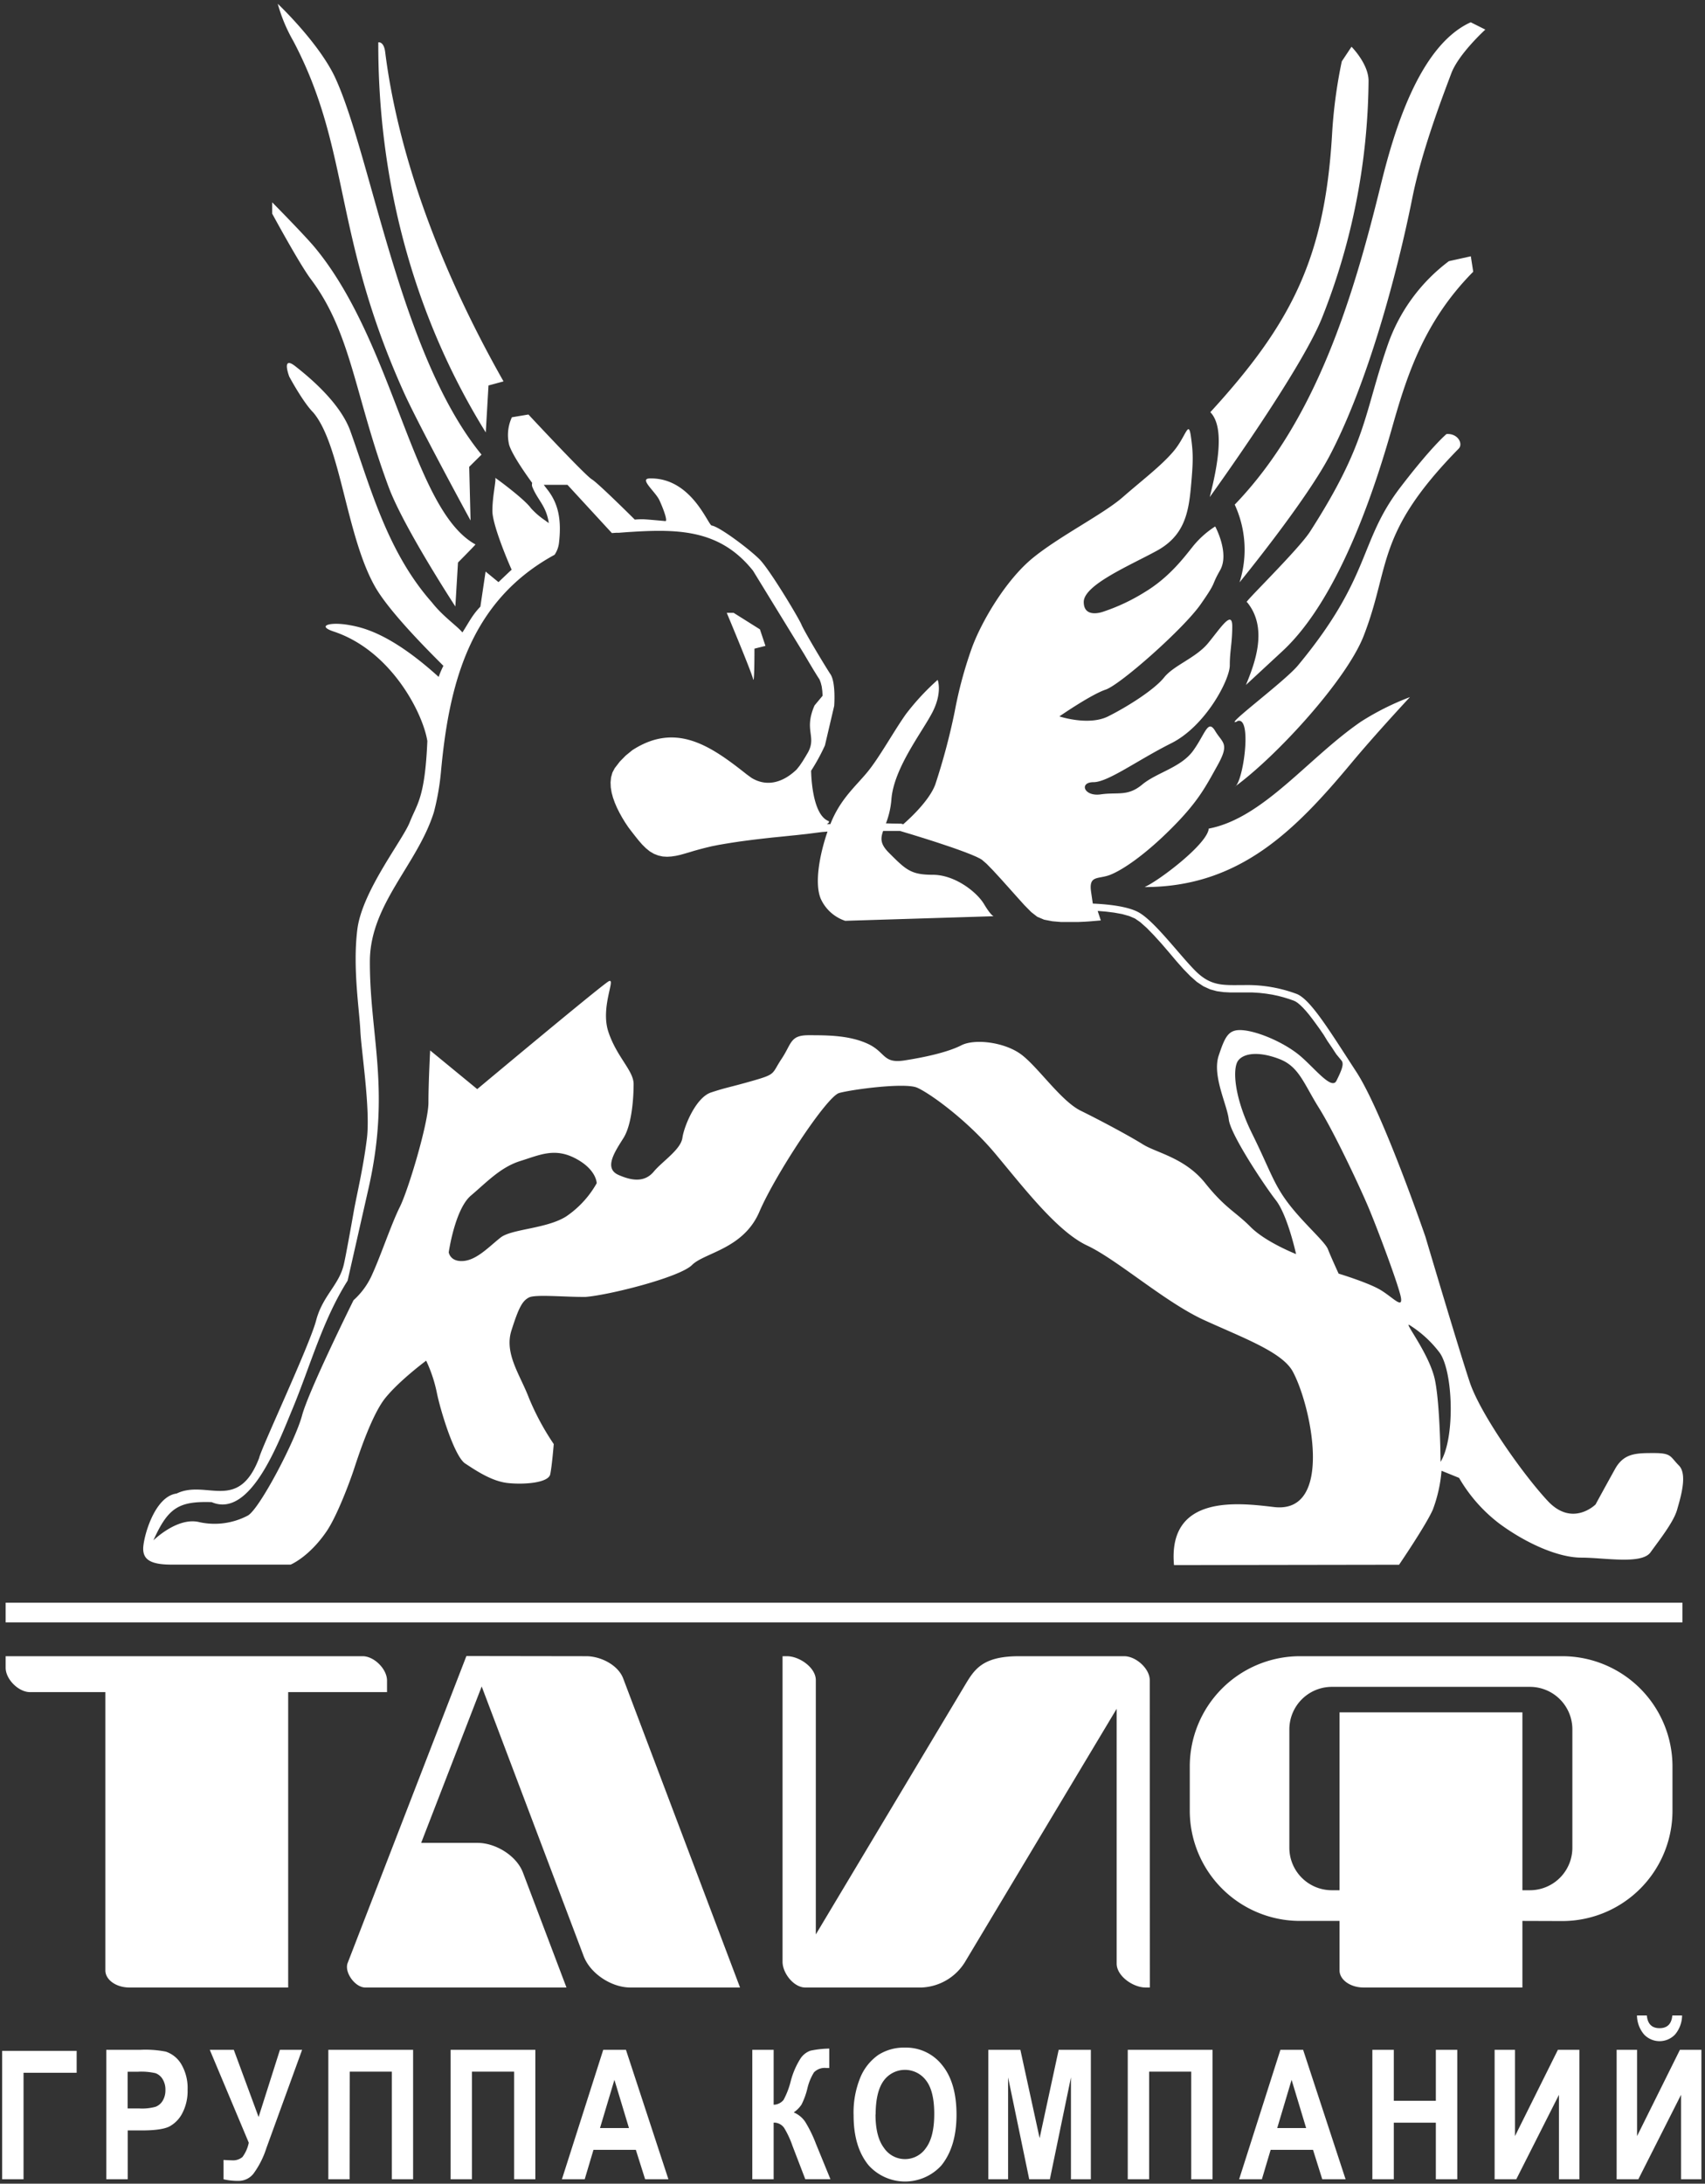
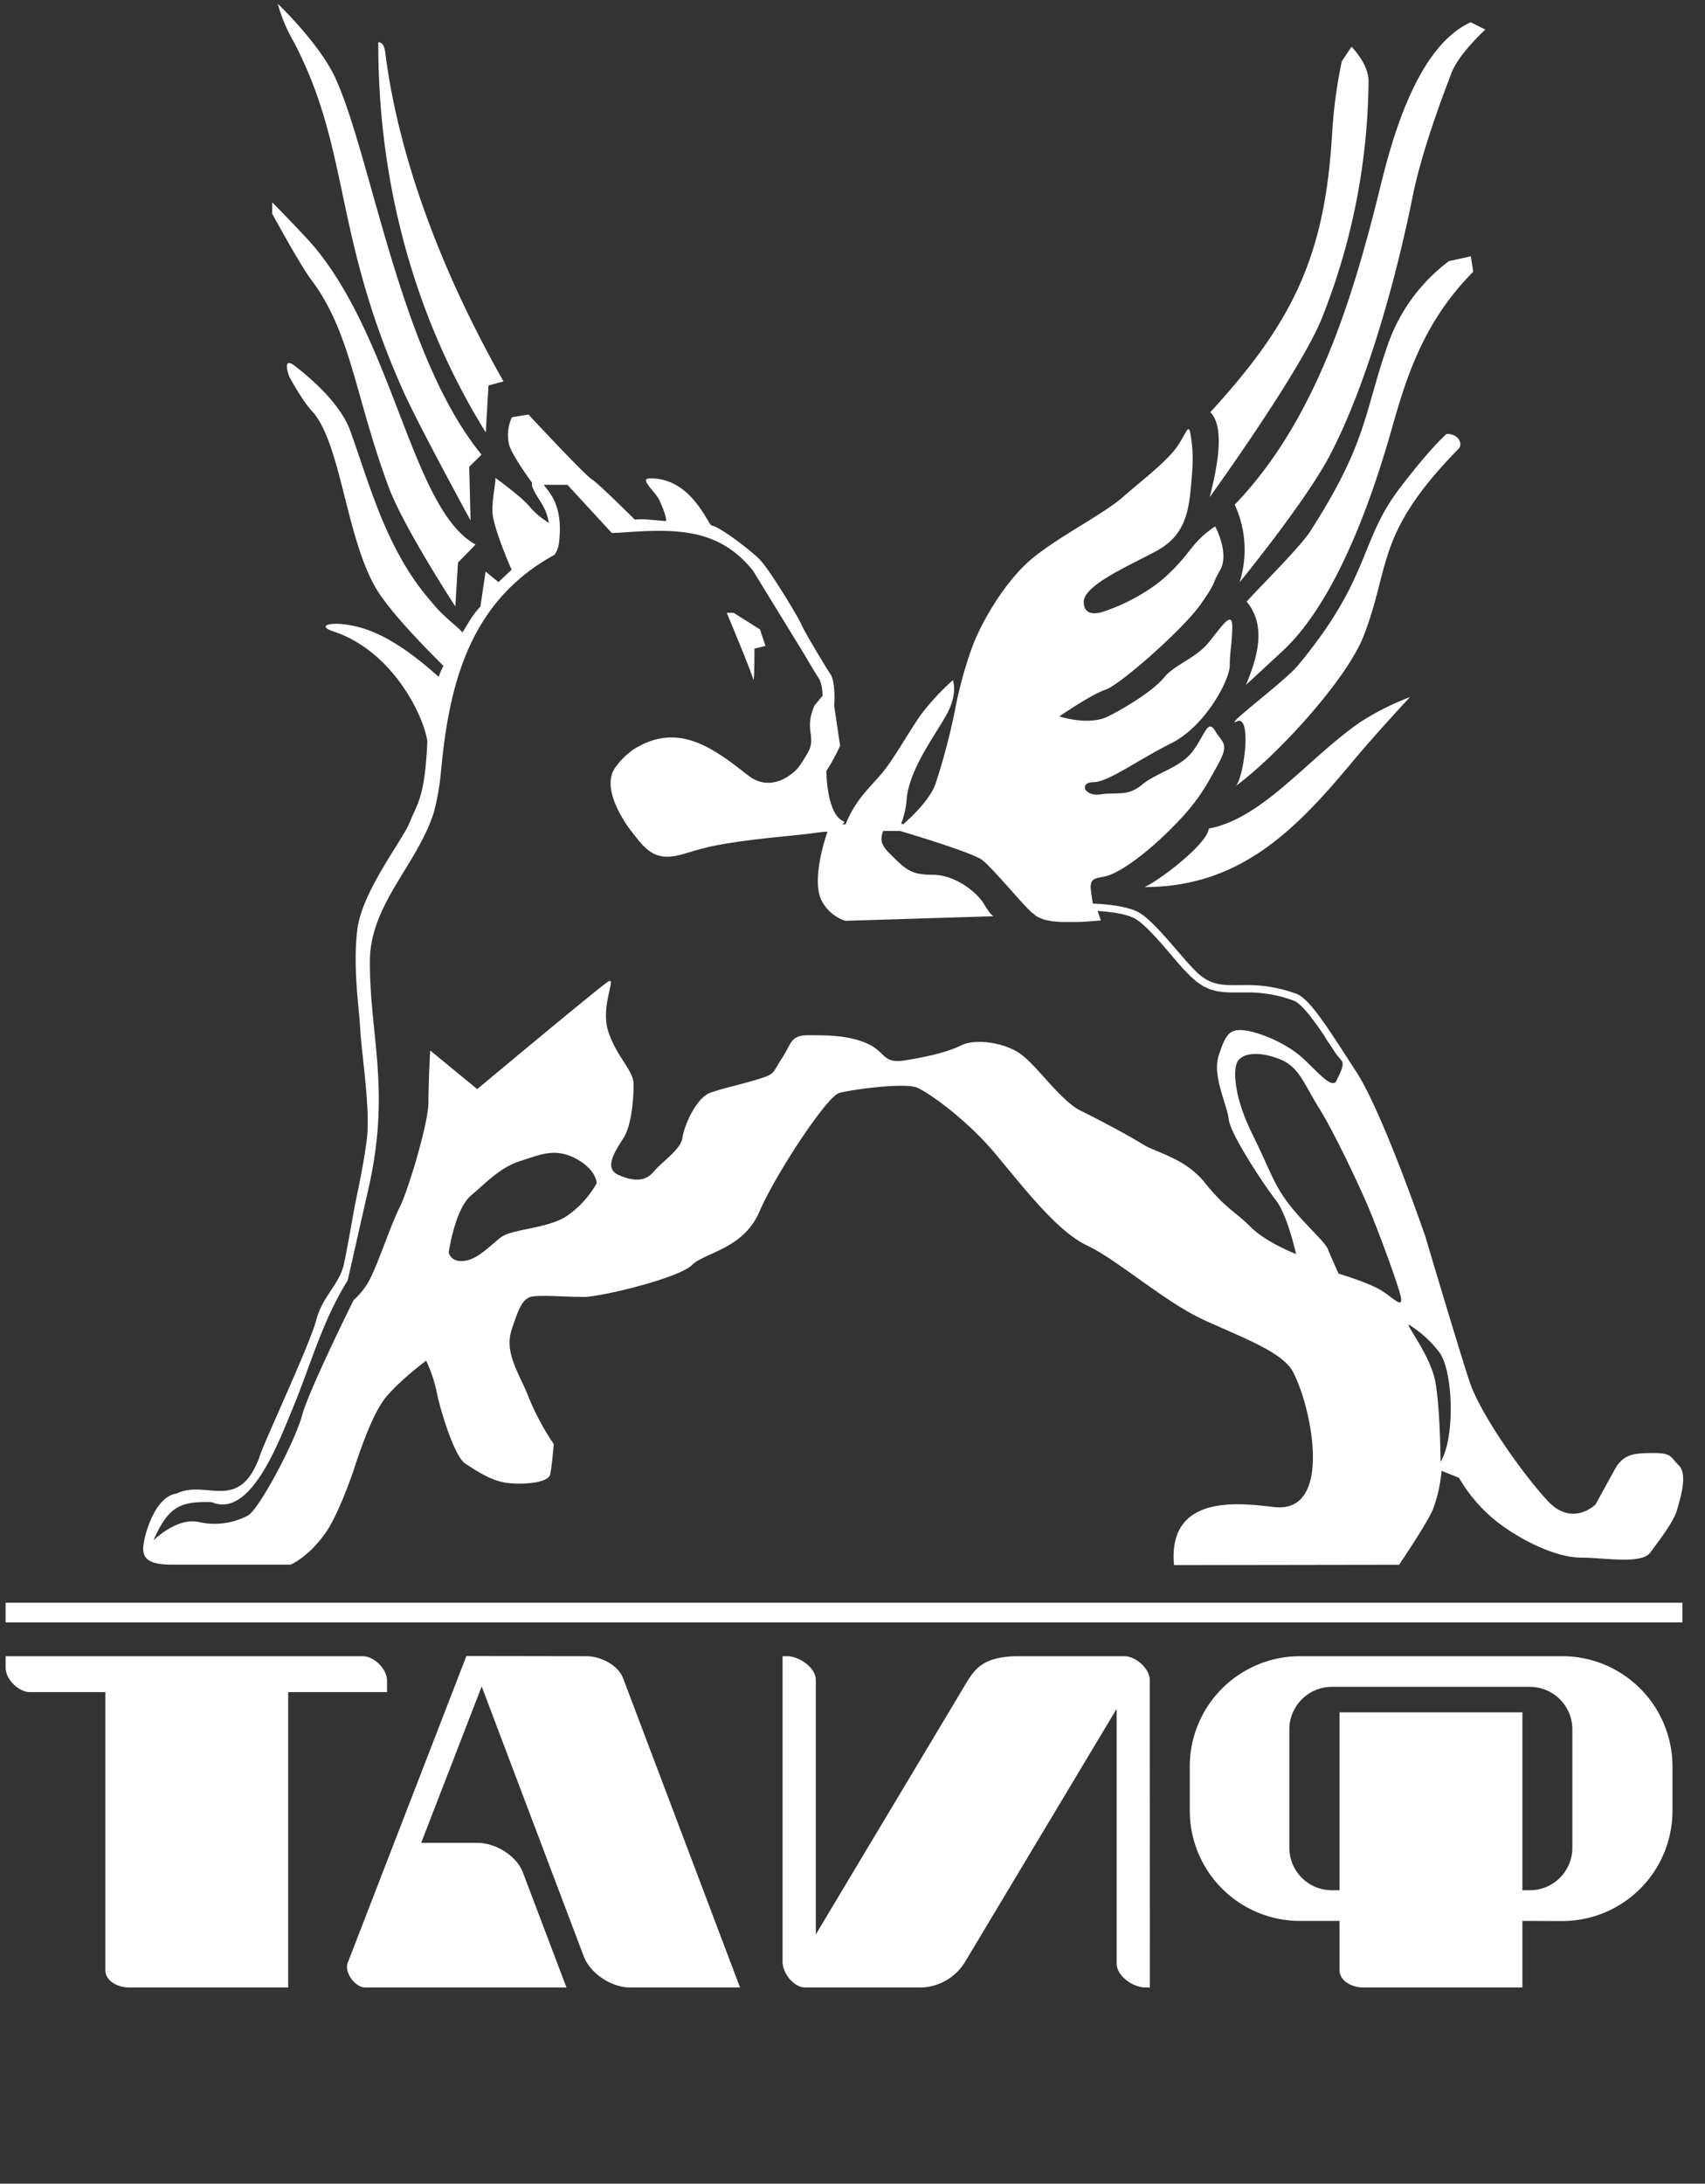
<svg xmlns="http://www.w3.org/2000/svg" id="Layer_1" data-name="Layer 1" viewBox="0 0 389 498">
  <rect x="0" y="0" width="389" height="498" fill="#333333" stroke="none" />
  <defs>
    <style>.cls-1,.cls-2{fill:#fff;}.cls-1{fill-rule:evenodd;}</style>
  </defs>
  <title>Artboard 1</title>
  <g id="Page-1">
    <g id="Artboard-1">
      <g id="Group">
-         <path id="Fill-1" class="cls-1" d="M190.32,161s.42-5.33-.85-7.24-6-9.81-6.61-11.3-7.25-12.58-9.59-14.92-9.17-7.46-10.88-7.68c-.86-.1-4.63-11-14.19-10.75-2.45.06,1.34,3,2.26,5,1.25,2.75,1.81,4.77,1.36,4.73-2.52-.23-4.64-.42-5.2-.42-.39,0-1,0-1.79.08-2.79-2.77-8.63-8.49-9.82-9.2-1.57-.94-14.45-14.77-14.45-14.77l-3.77.63a9.56,9.56,0,0,0-.63,6.28c.64,2.14,3.5,6.28,5.26,8.7a1.52,1.52,0,0,0,0,.82c1.29,3.23,3.17,4.27,3.79,8.33-.21-.14-.48-.33-.77-.56a17.45,17.45,0,0,1-3.3-2.83c-1.57-2.2-8.49-7.23-8.17-6.92s-.63,4.09-.63,7.54c0,3,3.26,10.89,4.39,13.4-1,.93-2,1.89-3,2.84l-2.94-2.41-1.19,8c-1.91,2-2.59,3.55-4.1,5.89-1.1-1.4-4.47-3.67-6.94-6.84C88.35,125.88,84.51,111.1,80,98.49,77.75,92,70.71,86.14,67.4,83.54S66,85.9,66,85.9s3.11,5.81,5.47,8.17c6.27,7.42,7.49,28,14.06,39.66,3.5,6.21,13.64,16.08,15.63,18.12a21.69,21.69,0,0,0-1.08,2.52C88.63,144,82.16,143,79.45,142.51c-4.31-.72-7.2.23-3.33,1.51C89.23,148.36,96.49,162.63,97.5,169c-.55,13.06-2.38,14.35-4,18.48S82.63,203.2,81.53,211.94,82,230.3,82.21,235s2.34,17.9,1.49,24.72-2.32,12.78-3,16.62-1.8,10.07-2.25,12c-1.08,4.73-4.85,7.15-6.33,12.81s-12.62,29.34-13,31.36c-4.79,12.49-12.06,4.82-18.82,8.1-5.15.67-7.63,10.15-7.63,12.57s1.58,3.64,6.44,3.64H66.31s4.24-1.73,8.27-7.69c2.43-3.64,5.26-11.32,6.07-13.75s4-12.54,7.28-16.58,9.3-8.49,9.3-8.49a32.21,32.21,0,0,1,2.43,7.28c.8,4,4,14.55,6.47,16.17s6.06,4.05,9.7,4.45,9.3,0,9.71-2,.8-6.88.8-6.88a58.37,58.37,0,0,1-5.66-10.51c-2-5.26-5.66-10.11-4-15.37s2.51-6.78,4-7.55,8.37-.07,12.94-.13c5.26-.4,21.44-4.45,24.27-7.28s11.72-3.64,15.36-12.13,15.37-26.29,18.2-27.09,15-2.43,17.79-1.22,11.32,7.28,17.79,15,14.16,17.8,21,21,17.8,12.94,26.69,17,17.79,7.28,20.22,11.72c4.2,7.71,9.49,32.55-4.28,30.92-7.88-.93-24.26-3.06-22.81,13.24l51.35-.08s6.07-8.9,7.69-12.53a32.75,32.75,0,0,0,2-8.9l4,1.62a35.34,35.34,0,0,0,9.3,10.51c6.07,4.45,13.35,7.68,18.61,7.68s13.74,1.62,15.77-1.21,5.25-6.87,6.06-9.7,2.43-8.09.41-10.11-1.62-2.83-5.67-2.83-6.87,0-8.89,3.63-4.45,8.09-4.45,8.09-5.26,5.26-10.92-.81-15.36-19.81-17.79-27.09-10.11-33.16-10.11-33.16-9.71-28.31-15.77-37.61S299,227.86,295.78,226.65a32.21,32.21,0,0,0-11.73-2c-4.85,0-7.68.4-11.32-3.24s-9.3-11.32-12.94-13.34c-2.75-1.53-8-1.9-10.46-2-.13-.82-.26-1.72-.4-2.7-.56-3.89,1.66-2.77,4.44-3.89s7.77-4.44,13.88-10.55,7.78-9.44,10.56-14.44,1.11-5-.56-7.78-2.22.56-5,4.45-8.33,5-11.66,7.77-5.56,1.67-9.44,2.23-5-2.78-1.67-2.78,10-5,17.77-8.89,13.33-14.44,13.33-17.77.56-5,.56-8.89-2.78.56-5.55,3.89-7.78,5-10,7.78-8.33,6.66-12.78,8.88-11.11,0-11.11,0,7.23-5,10.56-6.11,17.77-13.88,21.66-19.44,2.22-3.88,4.44-7.77-1.11-10-1.11-10a21.27,21.27,0,0,0-5,4.44c-2.22,2.78-5.55,7.22-11.11,10.56a44,44,0,0,1-9.44,4.44s-4.44,1.67-4.44-2.22,10.55-8.33,16.66-11.67,7.22-8.33,7.78-14.44.55-7.77,0-11.66-1.11,0-3.89,3.33-7.22,6.67-11.66,10.55-14.45,8.89-20.55,13.89-11.67,14.44-13.89,20.55a94.91,94.91,0,0,0-3.89,14.44,146.74,146.74,0,0,1-4.44,16.66c-1.39,3.7-5.85,7.78-7.31,9.05l-.47-.14s-1.39,0-3.47-.07a19.17,19.17,0,0,0,1.25-5.5c.56-7.22,7.22-15.56,9.44-20s1.11-7.22,1.11-7.22a54.94,54.94,0,0,0-7.22,7.78c-2.77,3.88-6.11,10-8.88,13.33s-6.11,6.11-8.33,11.66l-.05.12-.8,0c.53-.32.66-.57.29-.73-3.55-1.52-3.86-10-3.88-11.44a45,45,0,0,0,3.15-5.77ZM102.38,285.6s1.41-9.85,5.06-12.94,6.76-6.47,11.26-7.88,7.88-3.1,12.66-.56,4.78,5.62,4.78,5.62a22.43,22.43,0,0,1-7,7.6c-4.5,2.81-12.38,2.81-14.91,4.78s-5.35,5.07-8.44,5.35S102.38,285.6,102.38,285.6Zm180.15-43.78c-1.39,1.74-1,8.34,3.12,16.67s4.86,11.45,8.33,16,8.33,8.68,9,10.42,2.43,5.55,2.43,5.55,6.94,2.09,9.72,3.82,4.86,4.17,4.51,1.74-5.55-16.32-7.64-21.18-7.63-16.66-11.1-22.21-4.52-9.38-9-11.11S283.92,240.09,282.53,241.82ZM276.14,94c18.61-20.31,26.12-35.3,27.77-63.32A112.19,112.19,0,0,1,306.13,14l2.22-3.34s3.89,3.89,3.89,7.78a149.21,149.21,0,0,1-10.55,53.87C296.93,84.44,276,113.37,276,113.37,278.1,105.14,279.27,97.23,276.14,94Zm5.55,21.1C300.3,95.8,308.75,67.79,315,42.29c2.82-11.46,8.54-31.78,20.55-37.21l3.33,1.67s-6.11,5.55-7.77,10S324.46,34,322.24,45.07c-3.57,17.86-10.32,42.6-18.88,58.87-5.56,10.56-20.56,28.88-20.56,28.88A24.54,24.54,0,0,0,281.69,115.05Zm2.78,22.22c-1.11.55,11.76-11.93,14.44-16.11,13.13-20.45,12.15-26.62,17.78-42.77a40.45,40.45,0,0,1,13.88-18.88l5-1.11.55,3.52c-10.9,11-14.95,23-18.35,35-3.15,11.14-11.42,38.78-25.16,51.51l-8.35,7.73C286.42,151,289.32,143.1,284.47,137.27Zm-2.22,27.21c-3.59,1.55,10.84-9.09,13.88-12.77,16.82-20.28,13.8-28.1,23.33-40.57,7.22-9.44,10.56-12.2,10.56-12.2,2.57-.21,3.88,2.21,2.77,3.34C313.71,121.81,317.35,129,311.13,145c-3.88,10-19.81,27.44-29.44,34.44C283.62,178.71,285.84,162.94,282.25,164.48Zm-6.47,24.44c12.51-2.39,22.74-16.21,34.8-24.44a61,61,0,0,1,11.1-5.55s-7.77,8.33-13.33,15c-12.91,15.49-25.61,28.32-47.21,28.32C264.38,200.89,275.59,192.41,275.78,188.92ZM103.89,138.31s-11.82-18.07-15.22-27.24C80.92,90.22,80.2,76,70.91,63.65c-2.58-3.43-8.81-14.93-8.81-14.93V46.14s7.4,7.49,9.74,10.31C90,78.36,94.12,116.33,108.49,124.17c-.72.82-4,4.12-4,4.12Zm3.47-19.61S95.24,96.48,92,89.17c-16.11-35.92-12-55-25.07-79.79A36.61,36.61,0,0,1,63.37.86s9.52,9,13.17,17c8.24,18,14.75,63.14,33.32,85.82l-2.81,2.78Zm3.47-20.08C93.7,71,86.21,39.83,86.31,9.66c0,0,1.25-.31,1.57,2.2,1.65,13.21,7,39.83,27,75.12l-3.43.93ZM35,351.29s5.52-5.45,10.55-4.14a16.25,16.25,0,0,0,11-1.52c2.69-1.53,10.82-17.06,12.36-22.81s11.75-26.3,11.75-26.3A17.11,17.11,0,0,0,85,290.45c1.92-4.22,4.31-11.37,6.23-15.21s6.52-19.18,6.52-23.79.39-11.89.39-11.89l10.74,8.82s28-23.4,29.93-24.55-1.92,5.75,0,11.51,5.75,8.82,5.75,11.89-.38,9.21-2.3,12.28-4.6,6.91-1.15,8.44,6.14,1.54,8.06-.77,6.14-5,6.52-7.67,3.07-9.21,6.52-10.36,4.22-1.15,9.59-2.69,4.22-1.53,6.53-5,1.91-5.37,6.13-5.37,9.21,0,13.43,1.91,3.46,4.61,8.44,3.84,10-1.92,13-3.45,9.59-.77,13.43,1.92,9.21,10.74,13.81,13,11.13,5.76,14.2,7.68,9.59,3.06,14.19,8.82,6.91,6.52,10.36,10S295.7,286,295.7,286s-1.92-8.82-4.6-12.27-10.36-15-10.75-18.42-3.83-10-2.3-14.58,2.3-6.14,5.76-5.76,8.82,2.69,12.27,5.38,7.68,8.44,8.83,6.13,1.77-3.79,1.19-4.57l-1.24-1.51-1-1.53-1-1.46L302,236l-.89-1.3-.86-1.19-.81-1.1-.77-1-.73-.87-.68-.74-.63-.61-.56-.47-.48-.32-.43-.2-1.11-.39-1.21-.37-1.26-.33-1.33-.28-1.4-.22-1.48-.17-1.59-.1-1.7,0-1.71,0h-1.62l-1.57-.08-1.55-.21-1.54-.42-1.53-.7-1.5-1-1.48-1.31L270,221l-1.62-1.83-1.69-2-1.72-2-1.71-1.88-1.62-1.66-1.47-1.31-1.23-.85-1.28-.55-1.64-.46-1.82-.33-1.84-.23-1.68-.14-.24,0,.71,2.15-2.56.22-1.07.07-1.56.07-1.86,0-2,0-2-.17-1.88-.36-1.58-.67L235.27,208l-1.54-1.56L232,204.52l-1.84-2.06-1.84-2.05-1.73-1.88L225.1,197l-1.09-.94-.49-.29-.86-.42-1.13-.48-1.35-.53-1.5-.55-1.61-.57-1.67-.56-1.68-.56-1.65-.53-1.58-.5-1.46-.45-1.29-.4-1.08-.32-.83-.25-.5-.15h-1.07l-.92,0-1.12,0h-.73c-.61,1.74-.67,3,1.34,5,3.88,3.88,5,5,10,5s10,3.89,11.67,6.67,2.22,2.78,2.22,2.78L192.83,210a9.38,9.38,0,0,1-5.56-5c-1.48-3.47-.32-10,1.53-15.35h0l-1.26.1-1.11.14-1.09.14-1.16.15-1.21.13-1.25.14-1.3.13-1.34.14-1.38.14-1.42.14-1.45.16-1.48.17-1.52.18-1.54.2-1.57.21-1.6.24-1.61.26-1.63.28-1.55.31-1.41.34-1.31.34-1.22.34-1.12.34-1.07.31-1,.28-1,.22-1,.15-1,.06-1-.06-1-.22-1-.39-.94-.55-.89-.72-.86-.85-.81-.93-.8-1-.78-1-.76-1-.73-1.09-.68-1.11-.63-1.14-.57-1.14-.49-1.15-.41-1.15-.31-1.15-.19-1.15-.05-1.15.11-1.14.31-1.11.53-1,1.17-1.52,1.35-1.37,1.5-1.22c10-6.48,17.92-.95,26.09,5.52l1.13.82c3.55,2.13,7.22,1,10.27-1.94l.67-.84.68-1,.65-1.06.59-1c2-3.69-1-5,1.49-10.7l1.84-2.21-.07-1.1-.13-1-.21-.83L187,155l-.57-.89-.87-1.41-1-1.67-1.06-1.8-11.7-19.08c-7.3-9.14-16.48-9.55-27.44-8.87l-1.15.07-1.08.08-.9.07-.63,0-1,.07-10.13-11-5.41,0,.71.93c2.7,3.36,3.36,7.16,2.76,12.36a6.12,6.12,0,0,1-1,2.66c-19.57,10.67-24.12,29.84-25.93,49.55A56.81,56.81,0,0,1,99,185.2C95.29,197.07,84.63,206,84.39,218.87c-.12,17.19,4.84,29.46-.32,52.19l-4.76,21c-5.7,9-8.48,19.38-12.56,29.21-3.15,7.54-9.59,25.12-18.46,21.3C40.8,342.33,38.35,343.82,35,351.29ZM165.81,139.76s5.66,13.51,6,15.08.32-6.91.32-6.91l2.51-.63-1.26-3.77-6-3.77ZM321.52,302.15c-1.18-.59,4.71,6.78,5.89,12.67s1.26,18.57,1.26,18.57c3.38-5.53,2.86-20.68-.23-24.92a25.73,25.73,0,0,0-6.92-6.32Z" />
+         <path id="Fill-1" class="cls-1" d="M190.32,161s.42-5.33-.85-7.24-6-9.81-6.61-11.3-7.25-12.58-9.59-14.92-9.17-7.46-10.88-7.68c-.86-.1-4.63-11-14.19-10.75-2.45.06,1.34,3,2.26,5,1.25,2.75,1.81,4.77,1.36,4.73-2.52-.23-4.64-.42-5.2-.42-.39,0-1,0-1.79.08-2.79-2.77-8.63-8.49-9.82-9.2-1.57-.94-14.45-14.77-14.45-14.77l-3.77.63a9.56,9.56,0,0,0-.63,6.28c.64,2.14,3.5,6.28,5.26,8.7a1.52,1.52,0,0,0,0,.82c1.29,3.23,3.17,4.27,3.79,8.33-.21-.14-.48-.33-.77-.56a17.45,17.45,0,0,1-3.3-2.83c-1.57-2.2-8.49-7.23-8.17-6.92s-.63,4.09-.63,7.54c0,3,3.26,10.89,4.39,13.4-1,.93-2,1.89-3,2.84l-2.94-2.41-1.19,8c-1.91,2-2.59,3.55-4.1,5.89-1.1-1.4-4.47-3.67-6.94-6.84C88.35,125.88,84.51,111.1,80,98.49,77.75,92,70.71,86.14,67.4,83.54S66,85.9,66,85.9s3.11,5.81,5.47,8.17c6.27,7.42,7.49,28,14.06,39.66,3.5,6.21,13.64,16.08,15.63,18.12a21.69,21.69,0,0,0-1.08,2.52C88.63,144,82.16,143,79.45,142.51c-4.31-.72-7.2.23-3.33,1.51C89.23,148.36,96.49,162.63,97.5,169c-.55,13.06-2.38,14.35-4,18.48S82.63,203.2,81.53,211.94,82,230.3,82.21,235s2.34,17.9,1.49,24.72-2.32,12.78-3,16.62-1.8,10.07-2.25,12c-1.08,4.73-4.85,7.15-6.33,12.81s-12.62,29.34-13,31.36c-4.79,12.49-12.06,4.82-18.82,8.1-5.15.67-7.63,10.15-7.63,12.57s1.58,3.64,6.44,3.64H66.31s4.24-1.73,8.27-7.69c2.43-3.64,5.26-11.32,6.07-13.75s4-12.54,7.28-16.58,9.3-8.49,9.3-8.49a32.21,32.21,0,0,1,2.43,7.28c.8,4,4,14.55,6.47,16.17s6.06,4.05,9.7,4.45,9.3,0,9.71-2,.8-6.88.8-6.88a58.37,58.37,0,0,1-5.66-10.51c-2-5.26-5.66-10.11-4-15.37s2.51-6.78,4-7.55,8.37-.07,12.94-.13c5.26-.4,21.44-4.45,24.27-7.28s11.72-3.64,15.36-12.13,15.37-26.29,18.2-27.09,15-2.43,17.79-1.22,11.32,7.28,17.79,15,14.16,17.8,21,21,17.8,12.94,26.69,17,17.79,7.28,20.22,11.72c4.2,7.71,9.49,32.55-4.28,30.92-7.88-.93-24.26-3.06-22.81,13.24l51.35-.08s6.07-8.9,7.69-12.53a32.75,32.75,0,0,0,2-8.9l4,1.62a35.34,35.34,0,0,0,9.3,10.51c6.07,4.45,13.35,7.68,18.61,7.68s13.74,1.62,15.77-1.21,5.25-6.87,6.06-9.7,2.43-8.09.41-10.11-1.62-2.83-5.67-2.83-6.87,0-8.89,3.63-4.45,8.09-4.45,8.09-5.26,5.26-10.92-.81-15.36-19.81-17.79-27.09-10.11-33.16-10.11-33.16-9.71-28.31-15.77-37.61S299,227.86,295.78,226.65a32.21,32.21,0,0,0-11.73-2c-4.85,0-7.68.4-11.32-3.24s-9.3-11.32-12.94-13.34c-2.75-1.53-8-1.9-10.46-2-.13-.82-.26-1.72-.4-2.7-.56-3.89,1.66-2.77,4.44-3.89s7.77-4.44,13.88-10.55,7.78-9.44,10.56-14.44,1.11-5-.56-7.78-2.22.56-5,4.45-8.33,5-11.66,7.77-5.56,1.67-9.44,2.23-5-2.78-1.67-2.78,10-5,17.77-8.89,13.33-14.44,13.33-17.77.56-5,.56-8.89-2.78.56-5.55,3.89-7.78,5-10,7.78-8.33,6.66-12.78,8.88-11.11,0-11.11,0,7.23-5,10.56-6.11,17.77-13.88,21.66-19.44,2.22-3.88,4.44-7.77-1.11-10-1.11-10a21.27,21.27,0,0,0-5,4.44c-2.22,2.78-5.55,7.22-11.11,10.56a44,44,0,0,1-9.44,4.44s-4.44,1.67-4.44-2.22,10.55-8.33,16.66-11.67,7.22-8.33,7.78-14.44.55-7.77,0-11.66-1.11,0-3.89,3.33-7.22,6.67-11.66,10.55-14.45,8.89-20.55,13.89-11.67,14.44-13.89,20.55a94.91,94.91,0,0,0-3.89,14.44,146.74,146.74,0,0,1-4.44,16.66c-1.39,3.7-5.85,7.78-7.31,9.05l-.47-.14a19.17,19.17,0,0,0,1.25-5.5c.56-7.22,7.22-15.56,9.44-20s1.11-7.22,1.11-7.22a54.94,54.94,0,0,0-7.22,7.78c-2.77,3.88-6.11,10-8.88,13.33s-6.11,6.11-8.33,11.66l-.05.12-.8,0c.53-.32.66-.57.29-.73-3.55-1.52-3.86-10-3.88-11.44a45,45,0,0,0,3.15-5.77ZM102.38,285.6s1.41-9.85,5.06-12.94,6.76-6.47,11.26-7.88,7.88-3.1,12.66-.56,4.78,5.62,4.78,5.62a22.43,22.43,0,0,1-7,7.6c-4.5,2.81-12.38,2.81-14.91,4.78s-5.35,5.07-8.44,5.35S102.38,285.6,102.38,285.6Zm180.15-43.78c-1.39,1.74-1,8.34,3.12,16.67s4.86,11.45,8.33,16,8.33,8.68,9,10.42,2.43,5.55,2.43,5.55,6.94,2.09,9.72,3.82,4.86,4.17,4.51,1.74-5.55-16.32-7.64-21.18-7.63-16.66-11.1-22.21-4.52-9.38-9-11.11S283.92,240.09,282.53,241.82ZM276.14,94c18.61-20.31,26.12-35.3,27.77-63.32A112.19,112.19,0,0,1,306.13,14l2.22-3.34s3.89,3.89,3.89,7.78a149.21,149.21,0,0,1-10.55,53.87C296.93,84.44,276,113.37,276,113.37,278.1,105.14,279.27,97.23,276.14,94Zm5.55,21.1C300.3,95.8,308.75,67.79,315,42.29c2.82-11.46,8.54-31.78,20.55-37.21l3.33,1.67s-6.11,5.55-7.77,10S324.46,34,322.24,45.07c-3.57,17.86-10.32,42.6-18.88,58.87-5.56,10.56-20.56,28.88-20.56,28.88A24.54,24.54,0,0,0,281.69,115.05Zm2.78,22.22c-1.11.55,11.76-11.93,14.44-16.11,13.13-20.45,12.15-26.62,17.78-42.77a40.45,40.45,0,0,1,13.88-18.88l5-1.11.55,3.52c-10.9,11-14.95,23-18.35,35-3.15,11.14-11.42,38.78-25.16,51.51l-8.35,7.73C286.42,151,289.32,143.1,284.47,137.27Zm-2.22,27.21c-3.59,1.55,10.84-9.09,13.88-12.77,16.82-20.28,13.8-28.1,23.33-40.57,7.22-9.44,10.56-12.2,10.56-12.2,2.57-.21,3.88,2.21,2.77,3.34C313.71,121.81,317.35,129,311.13,145c-3.88,10-19.81,27.44-29.44,34.44C283.62,178.71,285.84,162.94,282.25,164.48Zm-6.47,24.44c12.51-2.39,22.74-16.21,34.8-24.44a61,61,0,0,1,11.1-5.55s-7.77,8.33-13.33,15c-12.91,15.49-25.61,28.32-47.21,28.32C264.38,200.89,275.59,192.41,275.78,188.92ZM103.89,138.31s-11.82-18.07-15.22-27.24C80.92,90.22,80.2,76,70.91,63.65c-2.58-3.43-8.81-14.93-8.81-14.93V46.14s7.4,7.49,9.74,10.31C90,78.36,94.12,116.33,108.49,124.17c-.72.82-4,4.12-4,4.12Zm3.47-19.61S95.24,96.48,92,89.17c-16.11-35.92-12-55-25.07-79.79A36.61,36.61,0,0,1,63.37.86s9.52,9,13.17,17c8.24,18,14.75,63.14,33.32,85.82l-2.81,2.78Zm3.47-20.08C93.7,71,86.21,39.83,86.31,9.66c0,0,1.25-.31,1.57,2.2,1.65,13.21,7,39.83,27,75.12l-3.43.93ZM35,351.29s5.52-5.45,10.55-4.14a16.25,16.25,0,0,0,11-1.52c2.69-1.53,10.82-17.06,12.36-22.81s11.75-26.3,11.75-26.3A17.11,17.11,0,0,0,85,290.45c1.92-4.22,4.31-11.37,6.23-15.21s6.52-19.18,6.52-23.79.39-11.89.39-11.89l10.74,8.82s28-23.4,29.93-24.55-1.92,5.75,0,11.51,5.75,8.82,5.75,11.89-.38,9.21-2.3,12.28-4.6,6.91-1.15,8.44,6.14,1.54,8.06-.77,6.14-5,6.52-7.67,3.07-9.21,6.52-10.36,4.22-1.15,9.59-2.69,4.22-1.53,6.53-5,1.91-5.37,6.13-5.37,9.21,0,13.43,1.91,3.46,4.61,8.44,3.84,10-1.92,13-3.45,9.59-.77,13.43,1.92,9.21,10.74,13.81,13,11.13,5.76,14.2,7.68,9.59,3.06,14.19,8.82,6.91,6.52,10.36,10S295.7,286,295.7,286s-1.92-8.82-4.6-12.27-10.36-15-10.75-18.42-3.83-10-2.3-14.58,2.3-6.14,5.76-5.76,8.82,2.69,12.27,5.38,7.68,8.44,8.83,6.13,1.77-3.79,1.19-4.57l-1.24-1.51-1-1.53-1-1.46L302,236l-.89-1.3-.86-1.19-.81-1.1-.77-1-.73-.87-.68-.74-.63-.61-.56-.47-.48-.32-.43-.2-1.11-.39-1.21-.37-1.26-.33-1.33-.28-1.4-.22-1.48-.17-1.59-.1-1.7,0-1.71,0h-1.62l-1.57-.08-1.55-.21-1.54-.42-1.53-.7-1.5-1-1.48-1.31L270,221l-1.62-1.83-1.69-2-1.72-2-1.71-1.88-1.62-1.66-1.47-1.31-1.23-.85-1.28-.55-1.64-.46-1.82-.33-1.84-.23-1.68-.14-.24,0,.71,2.15-2.56.22-1.07.07-1.56.07-1.86,0-2,0-2-.17-1.88-.36-1.58-.67L235.27,208l-1.54-1.56L232,204.52l-1.84-2.06-1.84-2.05-1.73-1.88L225.1,197l-1.09-.94-.49-.29-.86-.42-1.13-.48-1.35-.53-1.5-.55-1.61-.57-1.67-.56-1.68-.56-1.65-.53-1.58-.5-1.46-.45-1.29-.4-1.08-.32-.83-.25-.5-.15h-1.07l-.92,0-1.12,0h-.73c-.61,1.74-.67,3,1.34,5,3.88,3.88,5,5,10,5s10,3.89,11.67,6.67,2.22,2.78,2.22,2.78L192.83,210a9.38,9.38,0,0,1-5.56-5c-1.48-3.47-.32-10,1.53-15.35h0l-1.26.1-1.11.14-1.09.14-1.16.15-1.21.13-1.25.14-1.3.13-1.34.14-1.38.14-1.42.14-1.45.16-1.48.17-1.52.18-1.54.2-1.57.21-1.6.24-1.61.26-1.63.28-1.55.31-1.41.34-1.31.34-1.22.34-1.12.34-1.07.31-1,.28-1,.22-1,.15-1,.06-1-.06-1-.22-1-.39-.94-.55-.89-.72-.86-.85-.81-.93-.8-1-.78-1-.76-1-.73-1.09-.68-1.11-.63-1.14-.57-1.14-.49-1.15-.41-1.15-.31-1.15-.19-1.15-.05-1.15.11-1.14.31-1.11.53-1,1.17-1.52,1.35-1.37,1.5-1.22c10-6.48,17.92-.95,26.09,5.52l1.13.82c3.55,2.13,7.22,1,10.27-1.94l.67-.84.68-1,.65-1.06.59-1c2-3.69-1-5,1.49-10.7l1.84-2.21-.07-1.1-.13-1-.21-.83L187,155l-.57-.89-.87-1.41-1-1.67-1.06-1.8-11.7-19.08c-7.3-9.14-16.48-9.55-27.44-8.87l-1.15.07-1.08.08-.9.07-.63,0-1,.07-10.13-11-5.41,0,.71.93c2.7,3.36,3.36,7.16,2.76,12.36a6.12,6.12,0,0,1-1,2.66c-19.57,10.67-24.12,29.84-25.93,49.55A56.81,56.81,0,0,1,99,185.2C95.29,197.07,84.63,206,84.39,218.87c-.12,17.19,4.84,29.46-.32,52.19l-4.76,21c-5.7,9-8.48,19.38-12.56,29.21-3.15,7.54-9.59,25.12-18.46,21.3C40.8,342.33,38.35,343.82,35,351.29ZM165.81,139.76s5.66,13.51,6,15.08.32-6.91.32-6.91l2.51-.63-1.26-3.77-6-3.77ZM321.52,302.15c-1.18-.59,4.71,6.78,5.89,12.67s1.26,18.57,1.26,18.57c3.38-5.53,2.86-20.68-.23-24.92a25.73,25.73,0,0,0-6.92-6.32Z" />
        <polygon id="Fill-2" class="cls-1" points="1.29 365.5 383.85 365.5 383.85 370 1.29 370 1.29 365.5" />
        <path id="Fill-3" class="cls-1" d="M347.34,390.51v40.57h1.74a9.69,9.69,0,0,0,9.66-9.66V394.37a9.69,9.69,0,0,0-9.66-9.67H303.84a9.7,9.7,0,0,0-9.67,9.67v27.05a9.69,9.69,0,0,0,9.67,9.66h1.78V390.51Zm0,47.57v15.18H311.08c-3,0-5.46-1.76-5.46-3.9V438.08h-9.11A25.15,25.15,0,0,1,271.45,413V402.81a25.15,25.15,0,0,1,25.06-25.1h60a25.16,25.16,0,0,1,25.07,25.1V413a25.16,25.16,0,0,1-25.07,25.11ZM1.29,377.71H82.74c2.62,0,5.56,2.93,5.56,5.55v2.64H65.75v67.36H29.49c-3,0-5.45-1.76-5.45-3.9V385.9H6.85c-2.62,0-5.56-2.93-5.56-5.55Zm132.46,0c3.29,0,7.28,2,8.44,5.09l26.65,70.46H143.78c-4.26,0-9.1-3.16-10.61-7.14L109.9,384.61,96.09,420.28h12.85c4.13,0,8.91,2.91,10.37,6.77l9.93,26.21H83.32c-2.29,0-4.82-3.45-4-5.59l27.09-70Zm128.6,75.55h-1c-2.84,0-6.58-2.61-6.58-5.45V389.7l-34.66,57.84a12.19,12.19,0,0,1-9.8,5.72H183.71c-2.61,0-5.17-3.26-5.17-5.87V377.71h1c2.85,0,6.59,2.6,6.59,5.45v58L220,384.58c2.21-3.68,3.92-6.87,12.48-6.87h24c2.67,0,5.84,2.81,5.84,5.48Z" />
-         <path id="ГРУППАКОМПАНИЙ" class="cls-2" d="M.49,497V467.71h17v5H5.37V497Zm23.76,0V467.47H32.1a24.16,24.16,0,0,1,5.74.42,6.52,6.52,0,0,1,3.56,2.93,10.73,10.73,0,0,1,1.4,5.76,10.92,10.92,0,0,1-1.21,5.36,7.1,7.1,0,0,1-3,3.05q-1.82.87-6.25.87h-3.2V497Zm4.87-24.53v8.38h2.7a11.52,11.52,0,0,0,3.69-.39,3.24,3.24,0,0,0,1.61-1.38,4.56,4.56,0,0,0,.62-2.44,4.51,4.51,0,0,0-.64-2.48,3.18,3.18,0,0,0-1.6-1.35,14.45,14.45,0,0,0-4-.34Zm27.64,16.19-8.9-21.19h5.48L59,482.8l4.87-15.33h5.06l-8.16,22.44a20.3,20.3,0,0,1-2.92,5.78,4.28,4.28,0,0,1-3.39,1.67A14.42,14.42,0,0,1,51,497v-4.41c.81.05,1.42.08,1.83.08a3.37,3.37,0,0,0,2.49-.75A8.25,8.25,0,0,0,56.76,488.66Zm23,8.34H74.91V467.47H94.25V497H89.4V472.45H79.79Zm27.92,0h-4.87V467.47h19.33V497h-4.85V472.45h-9.61Zm44.82,0h-5.31l-2.12-6.71h-9.67l-2,6.71h-5.2l9.43-29.53h5.18Zm-9-11.68-3.32-11-3.29,11ZM171.64,497V467.47h4.87V480a3,3,0,0,0,2.26-1.1,18.42,18.42,0,0,0,1.65-4.32,18,18,0,0,1,2.14-5,4.54,4.54,0,0,1,2.35-1.91,22.94,22.94,0,0,1,4.29-.48v4.43h-.68a3.38,3.38,0,0,0-2.81,1,12.18,12.18,0,0,0-1.51,3.69,17,17,0,0,1-1.33,3.65,6.52,6.52,0,0,1-1.78,1.79,5.87,5.87,0,0,1,2.63,2.16,29.6,29.6,0,0,1,2.44,5l3.31,8.08h-5.74l-2.93-7.63a20.59,20.59,0,0,0-1.9-4.08,2.8,2.8,0,0,0-2.39-1.2V497Zm23.11-14.58a21,21,0,0,1,1.56-8.69,11.71,11.71,0,0,1,4.08-5.09,10.81,10.81,0,0,1,6.1-1.67,10.45,10.45,0,0,1,8.47,4q3.27,4,3.27,11.3t-3.46,11.58a11.2,11.2,0,0,1-16.56,0Q194.75,489.69,194.75,482.42Zm5-.2q0,5.08,1.94,7.64a5.78,5.78,0,0,0,9.57,0c1.26-1.69,1.89-4.27,1.89-7.76s-.62-6-1.84-7.6a6,6,0,0,0-9.68,0Q199.79,477,199.78,482.22ZM225.49,497V467.47h7.31l4.39,20.14,4.35-20.14h7.34V497h-4.54V473.76L239.53,497h-4.71L230,473.76V497Zm36.69,0H257.3V467.47h19.34V497h-4.86V472.45h-9.6ZM307,497h-5.32l-2.11-6.71H289.9l-2,6.71h-5.19l9.42-29.53h5.18Zm-9-11.68-3.32-11-3.28,11ZM313.11,497V467.47H318v11.62h9.59V467.47h4.89V497h-4.89V484.09H318V497ZM341,497V467.47h4.65v19.68l9.79-19.68h4.9V497h-4.66V477.74L345.94,497Zm27.84,0V467.47h4.66v19.68l9.78-19.68h4.9V497h-4.65V477.74L373.79,497Zm12.67-37.36h2.26a6.84,6.84,0,0,1-1.6,4.34,4.87,4.87,0,0,1-7.07,0,6.85,6.85,0,0,1-1.62-4.34h2.25c.18,1.93,1.14,2.9,2.9,2.9S381.38,461.57,381.54,459.64Z" />
      </g>
    </g>
  </g>
</svg>